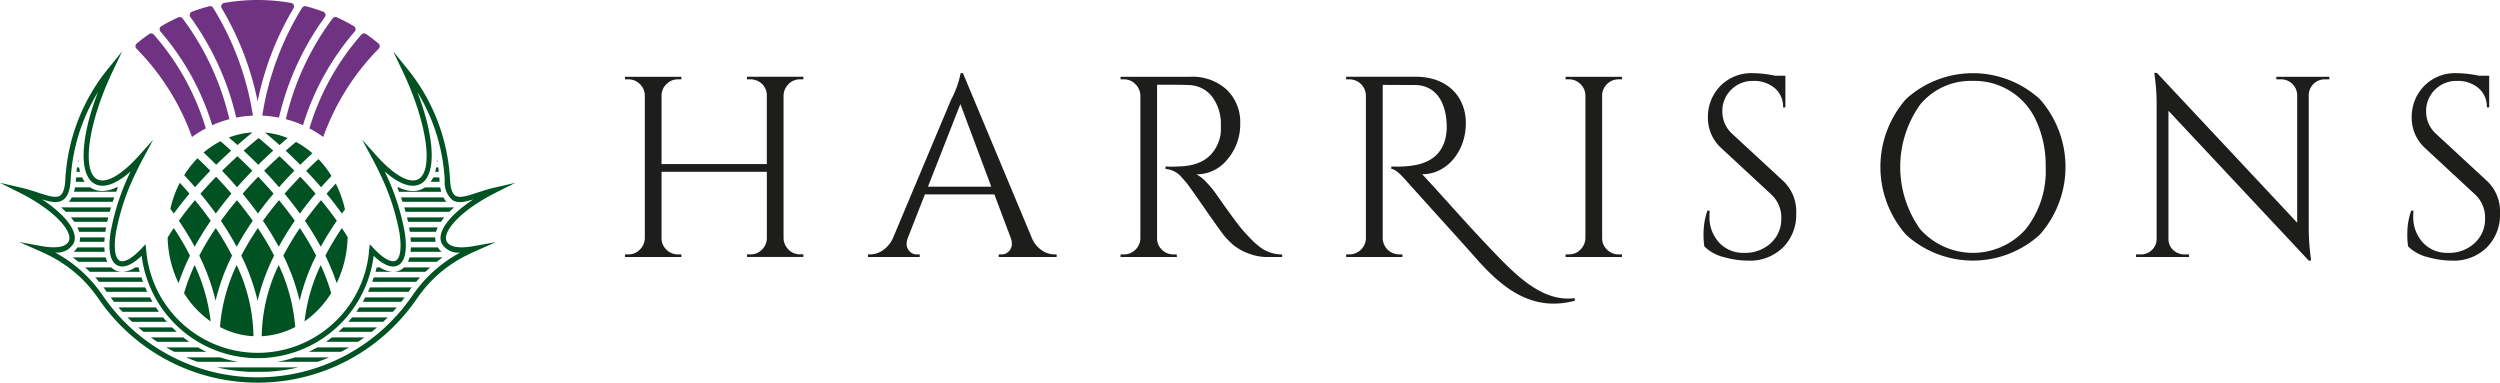
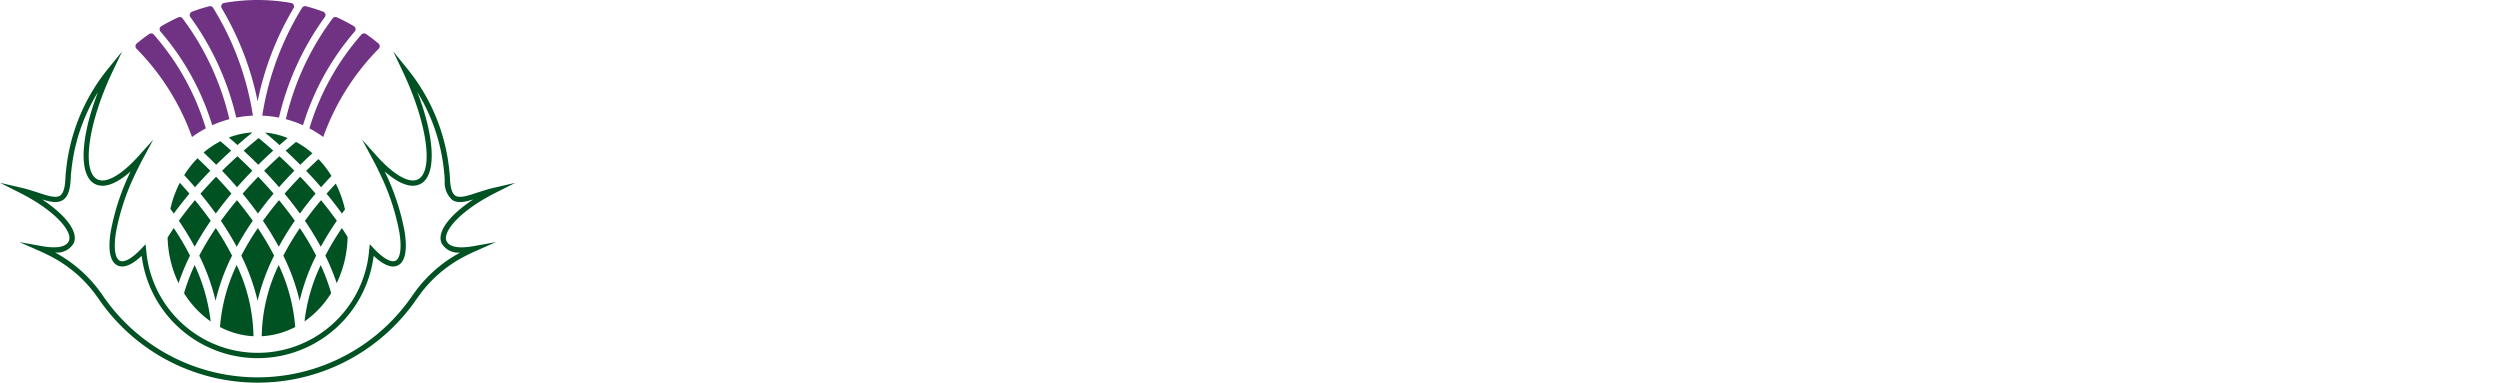
<svg xmlns="http://www.w3.org/2000/svg" width="240" height="36.734" viewBox="0 0 240 36.734">
-   <path d="M72.035 24.422a1.521 1.521 0 001.1-.445 1.547 1.547 0 00.482-1.087v-6.4H63.509v6.376a1.479 1.479 0 00.469 1.1 1.538 1.538 0 001.112.457h.321v.247h-5.412v-.247h.321a1.5 1.5 0 001.1-.457 1.59 1.59 0 00.482-1.1V9.15a1.547 1.547 0 00-.482-1.087 1.52 1.52 0 00-1.1-.445h-.321v-.247h5.412v.247h-.321a1.519 1.519 0 00-1.1.445 1.544 1.544 0 00-.482 1.087v6.6h10.107v-6.6a1.5 1.5 0 00-.791-1.335 1.659 1.659 0 00-.791-.2h-.321v-.247h5.412v.247h-.321a1.5 1.5 0 00-1.1.457 1.589 1.589 0 00-.482 1.1v13.69a1.588 1.588 0 00.482 1.1 1.5 1.5 0 001.1.457h.321v.247h-5.412v-.247zm29.206 0h.2v.247h-5.56v-.247h.223a.925.925 0 00.778-.334 1.047 1.047 0 00.259-.63 1.87 1.87 0 00-.1-.593l-1.581-4.2h-6.672l-1.656 4.226a1.83 1.83 0 00-.1.581 1.036 1.036 0 00.259.618.925.925 0 00.779.334h.222v.247h-4.967v-.247h.222a2.16 2.16 0 001.211-.4 2.833 2.833 0 00.964-1.162l5.585-13.295a9.05 9.05 0 00.914-2.545h.222l6.623 15.84a2.668 2.668 0 00.939 1.162 2.2 2.2 0 001.236.398zm-12.158-6.5h6.079L92.197 9.99zm23.578-9.785h-1.582v14.728a1.5 1.5 0 00.457 1.1 1.528 1.528 0 001.124.457h.3l.025.247h-5.412v-.247h.321a1.52 1.52 0 001.1-.445 1.546 1.546 0 00.482-1.087V9.175a1.591 1.591 0 00-.482-1.1 1.5 1.5 0 00-1.1-.457h-.321v-.247h6.669a4.86 4.86 0 013.534 1.248 4.314 4.314 0 011.285 3.237 5.145 5.145 0 01-1.223 3.435 3.764 3.764 0 01-2.978 1.446 3.372 3.372 0 01.877.68 8.917 8.917 0 01.9 1.05q2.125 3.04 2.768 3.744t.914.964a7.257 7.257 0 00.593.507 3.37 3.37 0 00.643.4 3.475 3.475 0 001.532.346v.247h-1.359a5.061 5.061 0 01-1.977-.383 4.97 4.97 0 01-1.371-.791 8.9 8.9 0 01-.791-.791q-.333-.383-1.841-2.558t-1.754-2.483q-.247-.309-.519-.606a2.231 2.231 0 00-1.582-.84v-.247a4.348 4.348 0 00.519.025q.321 0 .791-.025 3.064-.074 3.855-2.57a3.235 3.235 0 00.148-.927v-.556a4.346 4.346 0 00-.865-2.669 2.888 2.888 0 00-2.2-1.087q-.591-.03-1.48-.03zm38.519 20.486v.247c-4 1.063-6.84-1.063-9.484-4.077-1.187-1.354-5.032-5.574-6.647-7.388-.6-.679-1.062-1.137-1.485-1.195v-.228a11.636 11.636 0 001.312-.01c1.06-.085 3.237-.3 3.855-2.57a4.864 4.864 0 00.148-1.483c-.074-2.1-1.038-3.756-3.064-3.756l-3.074-.014v14.72a1.585 1.585 0 001.59 1.553h.3v.247h-5.4v-.247h.316a1.582 1.582 0 001.579-1.544V9.171a1.583 1.583 0 00-1.583-1.554h-.313v-.252h6.672c2.916 0 4.819 1.785 4.819 4.479 0 2.644-1.8 4.893-4.193 4.883 2.118 2.258 3.674 4.111 6.467 7.052 2.556 2.694 5.051 5.236 8.185 4.844zm-.563-4.201a1.5 1.5 0 001.1-.457 1.592 1.592 0 00.482-1.1V9.15a1.549 1.549 0 00-.482-1.087 1.52 1.52 0 00-1.1-.445h-.321v-.247h5.412v.247h-.321a1.52 1.52 0 00-1.1.445 1.546 1.546 0 00-.482 1.087v13.715a1.478 1.478 0 00.47 1.1 1.538 1.538 0 001.112.457h.321v.247h-5.412v-.247zm12.999-.766a7.7 7.7 0 01-.074-1.335 6.66 6.66 0 01.37-2.1h.222q-.025.272-.025.544a3.578 3.578 0 00.914 2.508 3.123 3.123 0 002.422 1 3.587 3.587 0 002.558-.939 3.1 3.1 0 001-2.36 3 3 0 00-.964-2.31l-4.745-4.4a3.926 3.926 0 01-1.335-2.99 4.226 4.226 0 011.174-3 4.151 4.151 0 013.175-1.248 10.544 10.544 0 012.125.247h.964v3.04h-.222a2.323 2.323 0 00-.8-1.853 3.05 3.05 0 00-2.064-.692 2.891 2.891 0 00-2.113.841 2.827 2.827 0 00-.853 2.1 2.864 2.864 0 00.988 2.175l4.868 4.5a4.022 4.022 0 011.235 3.114 4.424 4.424 0 01-1.26 3.25 4.518 4.518 0 01-3.361 1.273 8.791 8.791 0 01-2.31-.334 4.037 4.037 0 01-1.889-1.031zm19.362-14.147a9.537 9.537 0 0112.838 0 9.814 9.814 0 010 13.023 9.536 9.536 0 01-12.838 0 9.851 9.851 0 010-13.023zm1.359 12.492a6.781 6.781 0 0010.132 0 8.971 8.971 0 001.915-5.98 10.238 10.238 0 00-.865-4.325 6.487 6.487 0 00-6.129-3.929 6.283 6.283 0 00-5.054 2.274 10.3 10.3 0 000 11.961zm38.835-14.383a1.473 1.473 0 00-1.063.432 1.5 1.5 0 00-.469 1.05v12.752a20.4 20.4 0 00.173 2.718l.049.445h-.222l-13.468-14.382V22.94a1.431 1.431 0 00.766 1.285 1.467 1.467 0 00.742.2h.469v.247h-5.09v-.247h.469a1.471 1.471 0 001.063-.433 1.439 1.439 0 00.445-1.075V10.09a18.856 18.856 0 00-.173-2.694l-.05-.4h.247l13.468 14.382V9.126a1.526 1.526 0 00-.47-1.075 1.472 1.472 0 00-1.063-.432h-.469v-.247h5.093v.247zm8.006 16.038a7.7 7.7 0 01-.074-1.335 6.65 6.65 0 01.371-2.1h.222q-.025.272-.025.544a3.578 3.578 0 00.914 2.508 3.123 3.123 0 002.422 1 3.587 3.587 0 002.558-.939 3.1 3.1 0 001-2.36 3 3 0 00-.964-2.31l-4.745-4.4a3.927 3.927 0 01-1.334-2.99 4.227 4.227 0 011.174-3 4.151 4.151 0 013.175-1.248 10.544 10.544 0 012.125.247h.964v3.04h-.222a2.323 2.323 0 00-.8-1.853 3.05 3.05 0 00-2.064-.692 2.892 2.892 0 00-2.113.841 2.827 2.827 0 00-.852 2.1 2.864 2.864 0 00.989 2.175l4.868 4.5a4.022 4.022 0 011.235 3.114 4.424 4.424 0 01-1.26 3.25 4.518 4.518 0 01-3.361 1.273 8.792 8.792 0 01-2.311-.334 4.037 4.037 0 01-1.892-1.031z" fill="#1d1d1b" />
  <path d="M24.729 36.734A18.479 18.479 0 019.402 28.59l-.043-.055a12.435 12.435 0 00-4.593-3.98c-.313-.16-.633-.312-.951-.453l-1.948-.861 2.1.379c1.012.183 2.292.25 2.636-.469.422-.882-1.26-2.912-4.715-4.652l-1.885-.95 2.057.475c.583.135 1.128.314 1.608.471.945.31 1.692.555 2.1.281.283-.192.447-.667.5-1.453l.009-.143c.015-.318.034-.576.06-.787a18.381 18.381 0 014.051-9.812l1.333-1.639-.907 1.909c-2.349 4.944-3 9.594-1.463 10.366.836.419 2.309-.411 3.936-2.223l1.421-1.583-1.009 1.873c-.251.466-.492.945-.716 1.424a21.993 21.993 0 00-1.854 5.625c-.23 1.47-.088 2.478.379 2.7.425.2 1.205-.245 2.089-1.188l.374-.4.063.544a10.737 10.737 0 0021.406 0l.063-.544.374.4c.884.943 1.664 1.386 2.089 1.188.467-.219.609-1.227.379-2.7a21.989 21.989 0 00-1.854-5.625 28.268 28.268 0 00-.716-1.424l-1.009-1.873 1.421 1.583c1.627 1.811 3.1 2.642 3.936 2.223 1.542-.772.886-5.422-1.463-10.366l-.907-1.909 1.333 1.64a18.387 18.387 0 014.052 9.819c.025.2.045.463.058.761l.011.168c.052.78.215 1.255.5 1.447.405.273 1.152.029 2.1-.28.481-.157 1.025-.336 1.608-.471l2.056-.475-1.885.95c-3.454 1.74-5.137 3.77-4.714 4.652.344.719 1.623.652 2.636.469l2.1-.379-1.948.861c-.318.141-.638.293-.951.453a12.431 12.431 0 00-4.591 3.977l-.075.1a18.48 18.48 0 01-15.314 8.1zM9.704 28.145h.011l.071.106a17.988 17.988 0 0029.886 0l.082-.107a12.9 12.9 0 014.432-3.9 1.831 1.831 0 01-1.783-.877c-.507-1.059.724-2.705 3.03-4.224-.834.259-1.509.395-2.018.051a2.259 2.259 0 01-.721-1.839l-.009-.152a9.707 9.707 0 00-.057-.749 17.854 17.854 0 00-2.562-7.611c1.7 4.41 1.868 8.03.279 8.825-.859.43-2.045 0-3.413-1.208l.014.03a22.5 22.5 0 011.9 5.762c.278 1.782.048 2.9-.666 3.236-.587.275-1.379-.047-2.308-.93a11.224 11.224 0 01-22.273 0c-.929.884-1.723 1.2-2.308.93-.714-.334-.944-1.453-.666-3.236a22.5 22.5 0 011.9-5.762l.014-.03c-1.369 1.21-2.555 1.638-3.413 1.208-1.589-.8-1.42-4.415.279-8.826a17.842 17.842 0 00-2.561 7.6q-.038.305-.056.735l-.011.168c-.064.971-.293 1.556-.721 1.845-.509.344-1.184.208-2.018-.051 2.305 1.519 3.537 3.165 3.03 4.224a1.832 1.832 0 01-1.783.877 12.9 12.9 0 014.422 3.905z" fill="#005223" />
  <path d="M26.263 18.588a41.778 41.778 0 00-1.472-1.621c-.5.511-1 1.055-1.5 1.627.494.6.99 1.234 1.473 1.906.485-.675.991-1.314 1.499-1.912zm2.038 2.603c-.487-.686-1-1.347-1.515-1.976a34.515 34.515 0 00-1.544 1.98 28.446 28.446 0 011.518 2.492 28 28 0 011.541-2.496zm-4.035.003a36.72 36.72 0 00-1.515-1.976 34.578 34.578 0 00-1.545 1.982 28.383 28.383 0 011.518 2.491 28.117 28.117 0 011.542-2.497zm-3.51-5.375c.493-.486.976-.94 1.438-1.359a54.97 54.97 0 00-1.03-.9 8.488 8.488 0 00-1.619 1.083c.396.371.802.762 1.211 1.176zm6.671-1.352c.452.419.922.871 1.4 1.352.4-.39.784-.758 1.162-1.106a8.524 8.524 0 00-1.574-1.089c-.309.256-.64.537-.988.843zm-4.629-.542a45.87 45.87 0 011.406-1.185l-.033-.026a7.729 7.729 0 00-2.2.489c.266.225.541.465.827.722zm7.497 4.662a40.986 40.986 0 00-1.472-1.621c-.5.512-1 1.056-1.506 1.628.495.6.99 1.234 1.474 1.906.493-.676 1-1.318 1.504-1.913zm2.53 1.915q.146-.2.293-.394a10.522 10.522 0 00-.885-2.485q-.441.471-.882.973c.495.596.991 1.232 1.474 1.906zm-2.614-3.226c.2.224.408.457.614.7.176-.2.352-.4.526-.586.156-.17.313-.337.469-.5a9.614 9.614 0 00-1.247-1.616c-.383.353-.779.729-1.183 1.128q.409.421.821.874zM21.12 31.394a7.782 7.782 0 003.215.884v-.006a16.482 16.482 0 00-1.615-6.824 16.759 16.759 0 00-1.6 5.946zm.2-14.998q.409.427.822.88c.2.224.407.457.614.7.176-.2.352-.4.526-.586q.472-.515.943-1a42.92 42.92 0 00-1.433-1.387c-.472.427-.966.892-1.472 1.393zm-2.077 2.198c.495.6.99 1.234 1.474 1.906.494-.676 1-1.316 1.5-1.913a40.986 40.986 0 00-1.472-1.621 59.065 59.065 0 00-1.502 1.628zm4.149-4.127c.452.419.922.871 1.4 1.352.493-.486.976-.94 1.439-1.359-.5-.452-.975-.856-1.4-1.207-.427.347-.913.753-1.439 1.214zm3.398 3.504c.177-.2.353-.4.526-.586.315-.344.631-.676.944-1a41.88 41.88 0 00-1.433-1.386 47.3 47.3 0 00-1.472 1.393q.41.427.821.88c.202.227.408.461.614.699zm-1.319-5.223c.416.346.875.74 1.362 1.177q.409-.358.785-.673a7.738 7.738 0 00-2.124-.522zm6.865 8.446a36.72 36.72 0 00-1.515-1.976 34.578 34.578 0 00-1.545 1.982 28.353 28.353 0 011.518 2.491 28.06 28.06 0 011.542-2.497zm-3.55.702a26.249 26.249 0 00-1.587 2.646 20.031 20.031 0 011.566 4.334 19.739 19.739 0 011.584-4.336 26.607 26.607 0 00-1.563-2.644zm4.585.856a30.464 30.464 0 00-.549-.858 26.246 26.246 0 00-1.588 2.648 21.53 21.53 0 011.089 2.639 10.771 10.771 0 001.048-4.429zm-2.582 2.696a17.1 17.1 0 00-1.553 5.406 9.246 9.246 0 002.557-2.715 19.3 19.3 0 00-1.004-2.691zm-2.449 5.945a17.006 17.006 0 00-1.585-5.947 16.272 16.272 0 00-1.629 6.825v.006a7.781 7.781 0 003.214-.884zm-9.655-5.947a19.063 19.063 0 00-1.016 2.7 9.244 9.244 0 002.555 2.712 17.344 17.344 0 00-1.539-5.412zm-2.33-5.398q.166.223.331.452c.494-.676 1-1.315 1.5-1.912q-.461-.536-.926-1.038a10.5 10.5 0 00-.905 2.498zm9.96 4.491a26.642 26.642 0 00-1.563-2.645 26.313 26.313 0 00-1.588 2.648 20 20 0 011.566 4.334 19.752 19.752 0 011.585-4.337zm-8.632-7.723q.212.227.424.46c.2.224.408.457.614.7.177-.2.353-.4.526-.586q.473-.516.944-1a56.08 56.08 0 00-1.23-1.2 9.556 9.556 0 00-1.278 1.626zm-1.001 5.078c-.2.3-.4.6-.591.911a10.76 10.76 0 001.049 4.381 21.259 21.259 0 011.1-2.647 26.583 26.583 0 00-1.558-2.645zm5.597 2.647a26.608 26.608 0 00-1.563-2.645 26.316 26.316 0 00-1.587 2.646 19.993 19.993 0 011.566 4.334 19.758 19.758 0 011.584-4.335zm-2.048-3.35c-.487-.686-1-1.347-1.515-1.976a34.075 34.075 0 00-1.544 1.98 28.387 28.387 0 011.518 2.492 27.983 27.983 0 011.541-2.496z" fill="#005223" fill-rule="evenodd" />
  <path d="M24.732 9.732A28.471 28.471 0 0021.286.795a.339.339 0 01.227-.511 18.4 18.4 0 016.438 0 .34.34 0 01.227.511 28.464 28.464 0 00-3.446 8.937zm4.355 2.291a24.841 24.841 0 014.964-8.993.341.341 0 00-.08-.517 18.225 18.225 0 00-1.623-.847.348.348 0 00-.421.108 25.989 25.989 0 00-4.484 9.667 10.627 10.627 0 011.643.582zm-4.806-.921A27.815 27.815 0 0020.462.755a.348.348 0 00-.383-.153q-.841.222-1.647.521a.34.34 0 00-.153.521 26.659 26.659 0 014.4 9.648 10.626 10.626 0 011.601-.19zm6.75 2.05a23.194 23.194 0 015.326-8.478.34.34 0 00-.021-.5q-.574-.476-1.187-.906a.346.346 0 00-.456.056 24.157 24.157 0 00-4.99 9 10.92 10.92 0 011.329.828zm-4.25-1.86a26.664 26.664 0 014.4-9.648.34.34 0 00-.152-.521q-.807-.3-1.648-.521a.347.347 0 00-.383.153 27.813 27.813 0 00-3.819 10.347 10.618 10.618 0 011.602.19zm-4.76.15a25.993 25.993 0 00-4.489-9.668.348.348 0 00-.421-.108 18.207 18.207 0 00-1.623.847.341.341 0 00-.08.517 24.84 24.84 0 014.964 8.992 10.608 10.608 0 011.649-.58zm-2.261.884a24.157 24.157 0 00-4.991-9 .346.346 0 00-.456-.056q-.613.428-1.187.906a.34.34 0 00-.021.5 23.191 23.191 0 015.326 8.478 10.927 10.927 0 011.328-.829z" fill="#703282" />
-   <path d="M33.505 33.35h-3.049q-.394.227-.805.423h3.086c.26-.134.515-.276.768-.423zM10.183 21.83H7.434a2.893 2.893 0 01.163.423h2.516c.023-.139.044-.279.07-.423zm-3.86-1.494h4.21c.039-.141.077-.281.12-.423H5.871c.158.137.31.278.452.423zm4.069.534H6.81c.116.141.223.282.318.423h3.164c.031-.139.066-.281.1-.423zm-3.107-3.652v.16c0 .027-.006.05-.008.076h.853a2.651 2.651 0 01-.243-.423h-.581c0 .059-.007.113-.01.177zm4.036.767h-.133a3.219 3.219 0 01-1.363.35 2.073 2.073 0 01-.936-.214 2 2 0 01-.23-.136H7.2a4.274 4.274 0 01-.095.423h4.055l.161-.423zm7.686 15.365h-3.049c.253.147.508.289.768.423h3.086q-.411-.196-.805-.423zm-1.408-.96H14.48c.2.146.407.286.614.423h3.071a11.56 11.56 0 01-.566-.423zm-3.196-3.84h-3.776c.1.142.207.285.315.423h3.7q-.125-.209-.239-.423zm-.988-2.457a11.93 11.93 0 01-.111-.423h-.309a2.474 2.474 0 01-1.26.423zm3.109 5.337h-3.251c.165.143.33.287.5.423h3.193q-.227-.205-.442-.423zm-9-15.897a7.18 7.18 0 01-.017-.269c-.015.089-.027.18-.041.269zm28.524 10.56h1.681a2.474 2.474 0 01-1.26-.423h-.309c-.036.142-.072.283-.112.423zm-28.364-9.6q-.054-.2-.094-.423h-.2c-.018.141-.036.282-.049.423zM20.825 35.27a17.457 17.457 0 003.1.423h1.617a17.455 17.455 0 003.1-.423zm20.957-12.48h-2.37c.014.145.023.285.029.423h2.38a1.768 1.768 0 01-.039-.423zm-3.39 3.161a1.533 1.533 0 01-.651.143h3.1q.211-.208.45-.423h-2.507a1.469 1.469 0 01-.392.28zm-3.566 3.022h3.7c.108-.139.211-.281.315-.423h-3.776q-.119.214-.239.423zM7.681 22.79a1.765 1.765 0 01-.039.423h2.38c.006-.138.015-.279.029-.423zm2.47 1.92H6.968q.3.211.565.423H10.3a2.662 2.662 0 01-.149-.423zm3.789 2.88H9.925l.045.06h.022l.214.318.031.044h3.891a100.81 100.81 0 00-.188-.422zm1.724 2.88h-3.419c.143.146.293.283.44.423h3.332q-.18-.207-.353-.423zm23.407-9.6c.035.142.069.284.1.423h3.163c.1-.141.2-.282.318-.423zm-25.49 5.76h-4.44c.135.149.256.29.367.423h4.221c-.048-.14-.101-.281-.148-.423zm-2.507-.679a1.476 1.476 0 01-.393-.281H8.174q.24.215.451.423h3.1a1.536 1.536 0 01-.651-.142zm-4.463-6.578h4.209c.046-.141.095-.282.144-.423H6.892a1.981 1.981 0 01-.281.423zm12.353 15.36h3.879a11.392 11.392 0 01-1.7-.423h-3.271q.538.23 1.092.423zm-3.993-5.223H11.38c.121.144.245.284.37.423h3.51q-.152-.208-.289-.423zm-4.951-5.76H7.429a1.79 1.79 0 01-.356.423h2.979q-.025-.203-.032-.423zm24.473 5.76q-.141.215-.289.423h3.51c.125-.139.249-.28.371-.423zm7.542-5.76h-2.591q-.007.219-.031.423h2.978a1.8 1.8 0 01-.356-.423zm-2.722.96a2.681 2.681 0 01-.15.423h2.768q.268-.212.565-.423zm.154 2.94h.022l.045-.059h-4.015c-.06.143-.124.284-.189.423h3.891l.031-.044zm-3.585-1.02c-.047.142-.1.283-.148.423h4.221c.111-.134.232-.275.367-.423zm-2.439 4.263h3.335c.147-.14.3-.277.44-.423h-3.419q-.175.216-.356.423zm7.9-13.44h.855c0-.021-.005-.04-.006-.062l-.005-.084v-.098c0-.065-.007-.119-.011-.179h-.581a2.679 2.679 0 01-.252.423zm.596-1.92h.058c-.014-.09-.026-.18-.041-.269a7.18 7.18 0 01-.017.269zm-.161.96h.344c-.014-.142-.032-.282-.049-.423h-.2q-.041.226-.095.423zm-11.28 18.24q.554-.194 1.092-.423h-3.271a11.386 11.386 0 01-1.7.423zm1.366-2.343a11.56 11.56 0 01-.566.423h3.071c.207-.137.412-.277.614-.423zm1.075-.96c-.144.145-.29.286-.441.423h3.193c.17-.137.335-.28.5-.423zm5.364-13.017h4.053a4.248 4.248 0 01-.094-.423h-1.457a1.993 1.993 0 01-.23.136 2.073 2.073 0 01-.936.214 3.219 3.219 0 01-1.363-.35h-.133c.054.141.105.282.16.423zm.507 1.497c.043.143.081.283.12.423h4.212c.142-.142.294-.283.452-.423zm3.757-.96h-4.071c.049.142.1.282.144.423h4.211a1.984 1.984 0 01-.284-.423zm-.542 2.88h-2.749c.026.144.047.284.067.423h2.519a2.907 2.907 0 01.163-.423z" fill="#005223" />
</svg>